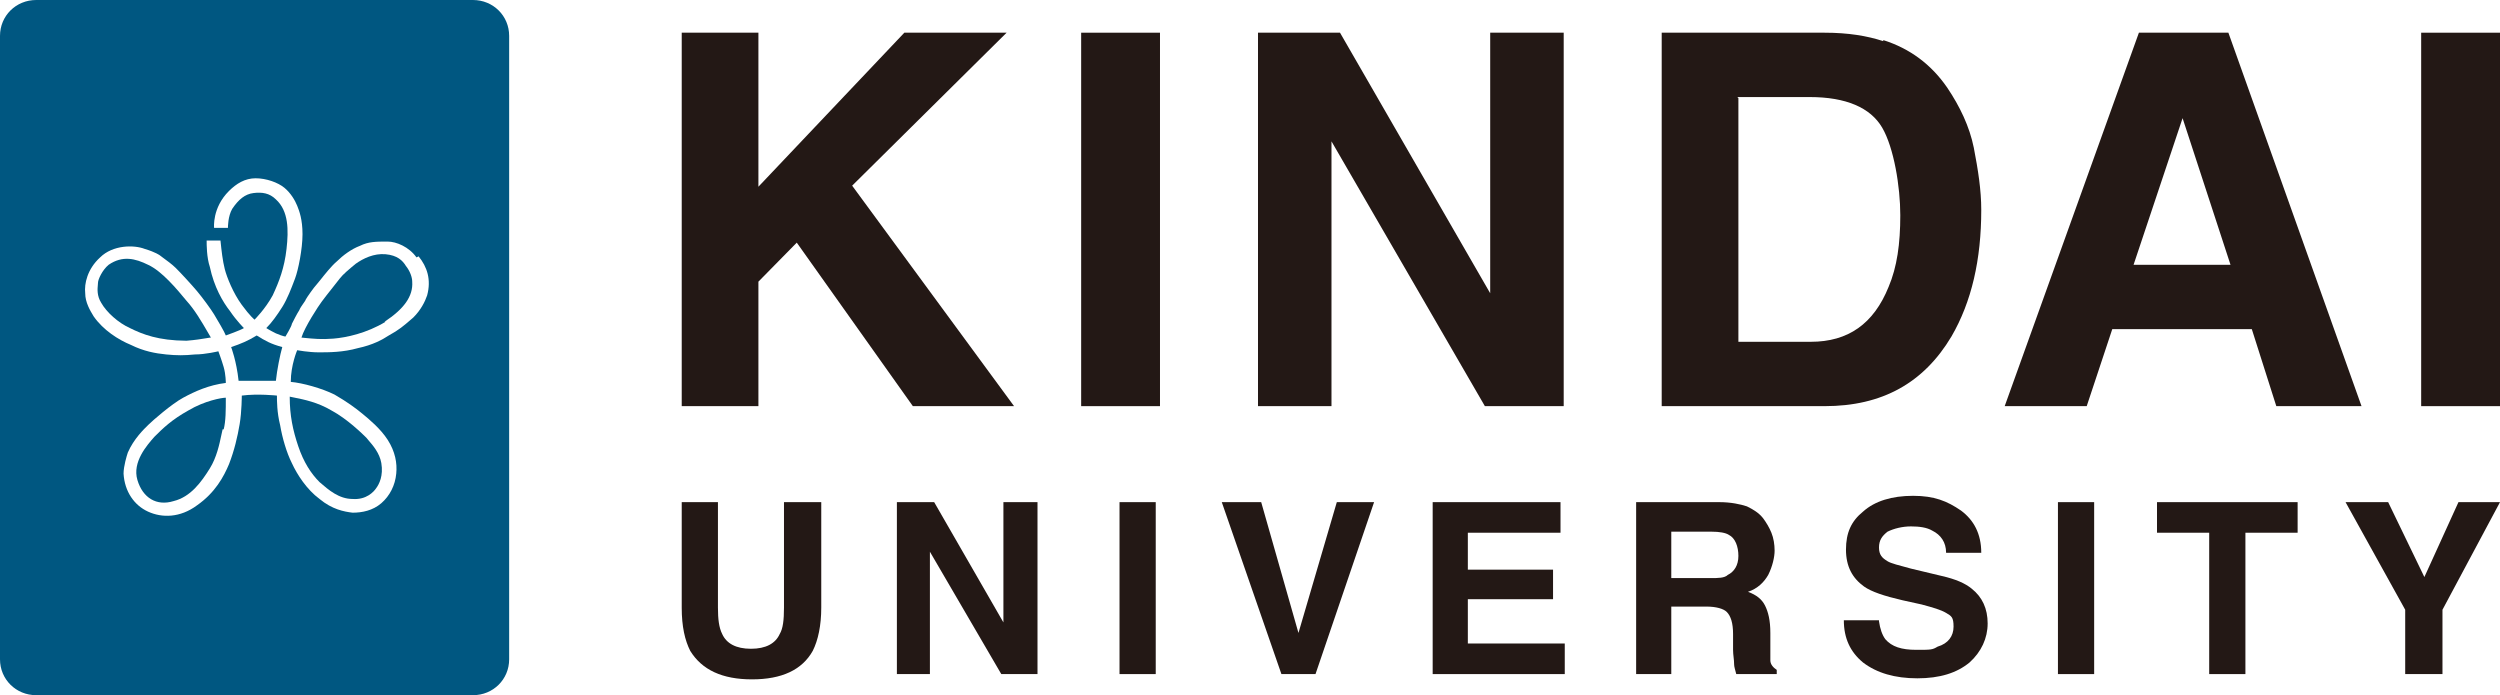
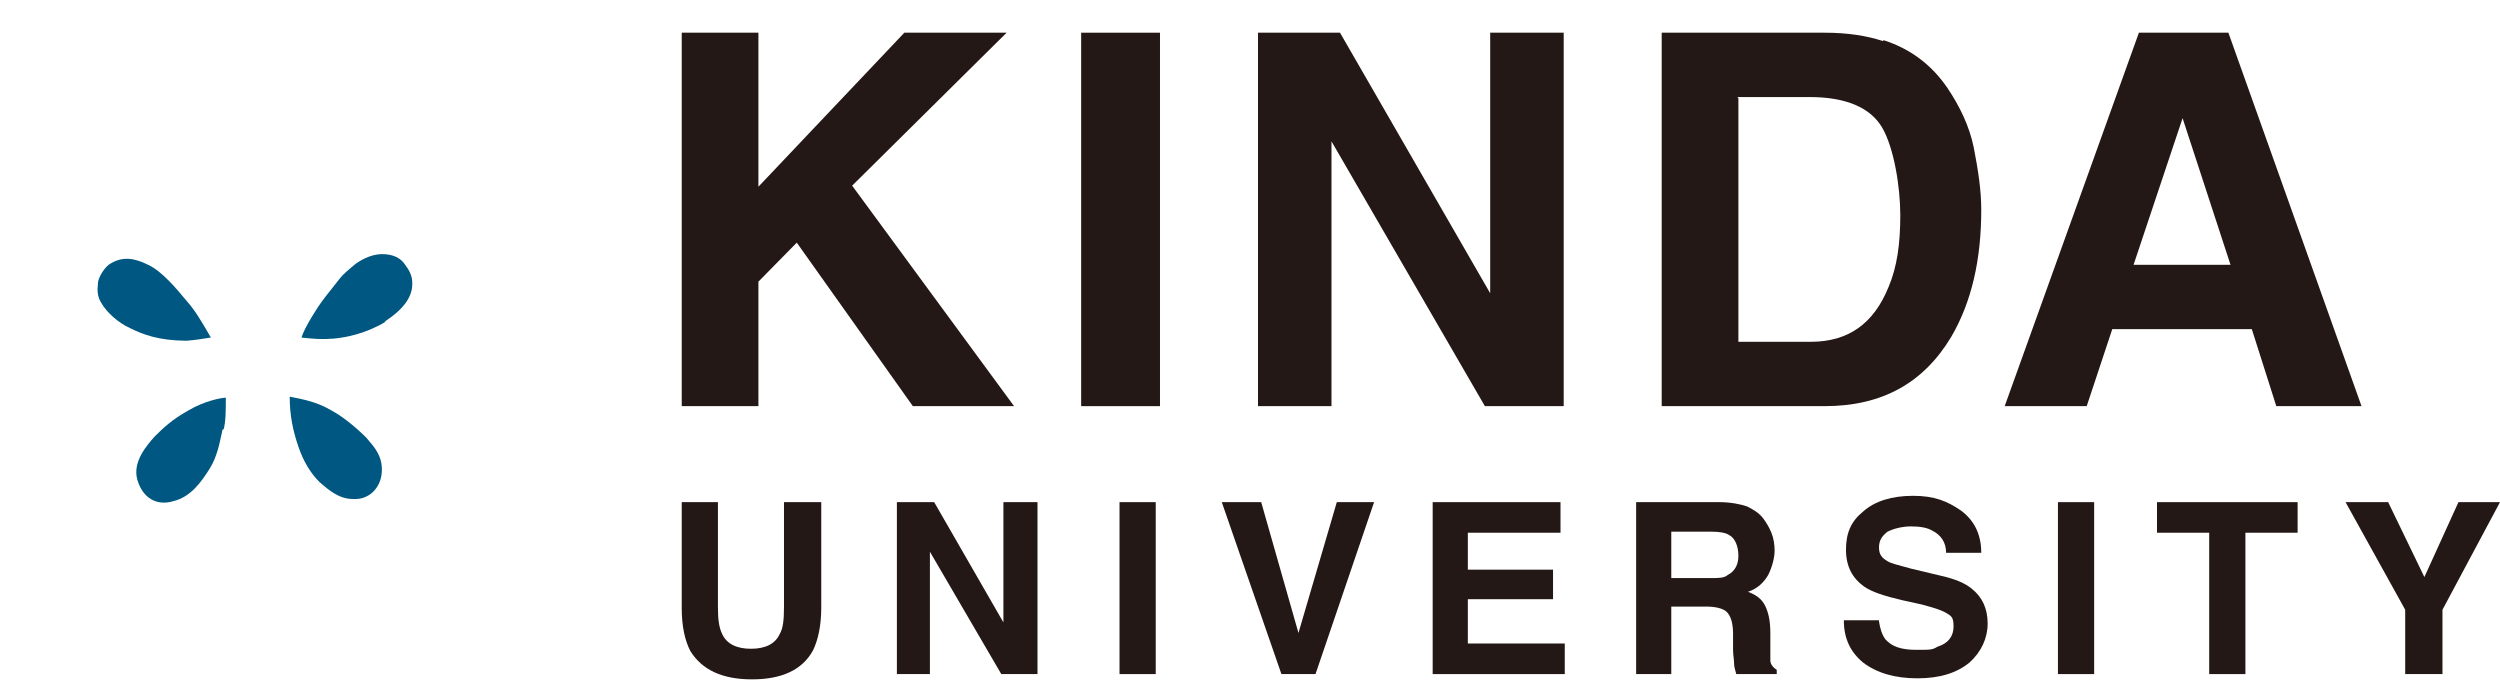
<svg xmlns="http://www.w3.org/2000/svg" width="187" height="52" viewBox="0 0 187 52" fill="none">
  <path d="M13.945 25.487C11.843 25.476 10.665 25.008 9.72 24.54C8.844 24.146 7.967 23.357 7.569 22.646C7.242 22.129 7.29 21.611 7.318 21.311C7.325 21.245 7.33 21.19 7.33 21.147C7.33 20.911 7.648 20.2 8.126 19.806C9.162 19.096 10.118 19.332 11.075 19.806C12.11 20.279 13.226 21.621 13.943 22.489C14.564 23.172 15.065 24.033 15.551 24.866C15.626 24.995 15.701 25.124 15.775 25.25C15.72 25.25 15.608 25.269 15.441 25.297C15.127 25.35 14.621 25.435 13.945 25.487Z" fill="#005781" />
  <path d="M16.552 32.565C16.588 32.395 16.62 32.242 16.652 32.115H16.732C16.891 31.484 16.891 30.695 16.891 29.748C16.572 29.748 15.297 29.985 14.102 30.695C12.827 31.405 12.19 32.036 11.553 32.668C10.995 33.299 9.879 34.562 10.278 35.903C10.676 37.244 11.712 37.876 12.987 37.481C14.262 37.166 15.058 36.061 15.696 35.035C16.205 34.215 16.409 33.244 16.552 32.565Z" fill="#005781" />
-   <path d="M17.847 28.486H20.636C20.715 27.697 20.954 26.513 21.114 25.961C20.237 25.724 19.839 25.487 19.201 25.093C18.564 25.487 18.006 25.724 17.289 25.961C17.289 25.961 17.688 26.986 17.847 28.486Z" fill="#005781" />
  <path d="M27.408 32.747C27.169 32.51 25.974 31.326 24.779 30.695C23.76 30.09 22.742 29.886 22.019 29.741C21.894 29.716 21.777 29.693 21.671 29.669C21.671 31.09 21.91 32.194 22.309 33.378C22.707 34.562 23.265 35.429 23.902 36.061L23.943 36.096C24.573 36.643 25.358 37.323 26.372 37.323C27.408 37.402 27.966 36.771 28.125 36.534C28.364 36.219 28.683 35.587 28.524 34.641C28.398 33.892 27.874 33.292 27.581 32.956C27.503 32.867 27.442 32.796 27.408 32.747Z" fill="#005781" />
  <path d="M24.938 25.329C25.894 25.25 27.408 24.935 28.842 24.067H28.763C30.197 23.12 30.914 22.173 30.834 21.068C30.834 20.753 30.675 20.279 30.356 19.885C30.117 19.49 29.719 19.096 28.842 19.017C27.966 18.938 27.169 19.332 26.611 19.727C26.133 20.122 25.655 20.516 25.416 20.832C25.324 20.953 25.125 21.205 24.906 21.481C24.558 21.92 24.16 22.422 24.062 22.568C23.823 22.883 22.787 24.461 22.548 25.25C22.61 25.257 22.671 25.263 22.731 25.269C23.446 25.341 24.056 25.402 24.938 25.329Z" fill="#005781" />
-   <path fill-rule="evenodd" clip-rule="evenodd" d="M35.376 0H2.709C1.195 0 0 1.184 0 2.683V49.317C0 50.816 1.195 52 2.709 52H35.376C36.89 52 38.085 50.816 38.085 49.317V2.683C38.085 1.184 36.89 0 35.376 0ZM29.002 18.07C29.639 18.07 30.595 18.464 31.153 19.253L31.312 19.175C31.95 19.964 32.268 20.911 31.95 22.094C31.79 22.568 31.472 23.199 30.914 23.751C30.83 23.822 30.75 23.891 30.672 23.959C30.226 24.345 29.827 24.69 29.081 25.093C28.603 25.408 27.886 25.803 26.771 26.04C25.655 26.355 24.619 26.355 23.823 26.355C23.106 26.355 22.229 26.197 22.229 26.197C22.229 26.197 21.751 27.302 21.751 28.565C22.628 28.643 24.062 29.038 25.018 29.512C25.974 30.064 26.611 30.537 27.089 30.932C27.104 30.944 27.118 30.956 27.133 30.968C27.619 31.369 28.46 32.062 29.002 32.904C29.559 33.773 29.719 34.641 29.639 35.429C29.559 36.297 29.161 37.087 28.524 37.639C27.886 38.191 27.089 38.349 26.372 38.349C25.735 38.27 24.858 38.112 23.902 37.323C22.946 36.613 22.229 35.508 21.831 34.641C21.432 33.851 21.114 32.747 20.954 31.8C20.715 30.853 20.715 29.985 20.715 29.59C20.715 29.59 19.281 29.433 18.086 29.59C18.086 29.59 18.086 30.774 17.927 31.721C17.767 32.668 17.528 33.694 17.13 34.719C16.732 35.666 16.094 36.85 14.74 37.797C13.465 38.744 12.11 38.744 11.075 38.27C10.039 37.797 9.322 36.771 9.242 35.429C9.242 34.877 9.481 34.088 9.561 33.851C9.998 32.84 10.77 32.093 11.081 31.792C11.109 31.765 11.134 31.741 11.154 31.721C11.393 31.484 12.827 30.222 13.704 29.748C14.58 29.275 15.616 28.801 16.891 28.643C16.891 28.643 16.891 28.012 16.732 27.46C16.572 26.907 16.333 26.276 16.333 26.276C16.333 26.276 15.377 26.513 14.58 26.513C13.784 26.592 13.226 26.592 12.429 26.513C11.632 26.434 10.756 26.276 9.8 25.803C8.844 25.408 7.728 24.698 7.011 23.672C7.003 23.659 6.995 23.645 6.986 23.631C6.746 23.235 6.374 22.622 6.374 21.936C6.294 21.226 6.533 20.122 7.489 19.253C8.445 18.307 10.039 18.307 10.835 18.622C11.632 18.859 11.951 19.096 11.951 19.096C11.976 19.12 12.061 19.182 12.179 19.268C12.443 19.46 12.871 19.77 13.146 20.043C13.544 20.437 14.341 21.305 14.74 21.779C15.138 22.252 15.775 23.12 16.014 23.515C16.253 23.909 16.811 24.856 16.891 25.093C16.891 25.093 18.006 24.698 18.245 24.54C18.245 24.54 17.688 23.988 17.21 23.278C16.652 22.568 16.014 21.463 15.696 19.964C15.457 19.253 15.457 18.307 15.457 17.991H16.492C16.572 18.78 16.652 19.49 16.811 20.122C16.971 20.753 17.449 21.936 18.086 22.804C18.723 23.672 19.042 23.909 19.042 23.909C19.042 23.909 19.839 23.12 20.397 22.094C20.875 21.068 21.273 20.043 21.432 18.622C21.592 17.202 21.592 15.782 20.636 14.914C20.158 14.44 19.6 14.361 18.962 14.44C18.325 14.519 17.847 14.914 17.369 15.624C17.05 16.176 17.05 16.965 17.05 17.044H16.014C16.014 17.044 15.855 15.545 17.13 14.282C17.688 13.73 18.325 13.335 19.122 13.335C19.919 13.335 20.795 13.651 21.273 14.046C21.751 14.44 22.07 14.992 22.229 15.387C22.389 15.782 22.628 16.413 22.628 17.517C22.628 18.622 22.309 20.2 22.07 20.832C22.057 20.866 22.044 20.901 22.03 20.937C21.796 21.557 21.49 22.365 21.114 22.962C20.715 23.593 20.317 24.146 19.919 24.54C19.919 24.54 20.158 24.698 20.636 24.935C21.193 25.172 21.353 25.172 21.353 25.172C21.353 25.172 21.831 24.383 21.831 24.225C21.91 24.067 22.229 23.436 22.389 23.199C22.433 23.068 22.575 22.863 22.693 22.694C22.788 22.558 22.867 22.445 22.867 22.41C22.946 22.252 23.504 21.463 23.663 21.305C23.712 21.257 23.818 21.123 23.958 20.946C24.283 20.537 24.788 19.899 25.177 19.569C25.655 19.096 26.293 18.622 26.93 18.386C27.567 18.07 28.125 18.07 29.002 18.07Z" fill="#005781" />
  <path d="M50.993 2.446H56.729V13.967L67.645 2.446H75.294L63.741 13.888L75.852 30.38H68.282L59.598 18.149L56.729 21.068V30.38H50.993V2.446Z" fill="#231815" />
  <path d="M86.767 2.446H80.871V30.38H86.767V2.446Z" fill="#231815" />
  <path d="M94.098 2.446H100.233L111.467 21.936V2.446H116.965V30.38H111.069L99.595 10.574V30.38H94.098V2.446Z" fill="#231815" />
  <path d="M140.868 2.999C142.859 3.63 144.453 4.814 145.648 6.549C146.604 7.97 147.321 9.469 147.64 11.047C147.959 12.704 148.198 14.204 148.198 15.703C148.198 19.411 147.481 22.568 145.967 25.172C143.895 28.644 140.788 30.38 136.485 30.38H124.295V2.446H136.485C138.238 2.446 139.672 2.683 140.868 3.078M130.032 7.339V25.566H135.45C138.238 25.566 140.15 24.225 141.266 21.463C141.903 19.964 142.142 18.228 142.142 16.097C142.142 13.967 141.664 11.047 140.788 9.548C139.911 8.049 138.079 7.26 135.37 7.26H129.952L130.032 7.339Z" fill="#231815" />
  <path d="M159.99 2.446H166.683L176.642 30.38H170.268L168.435 24.619H157.998L156.086 30.38H149.951L159.99 2.446ZM159.591 19.806H166.842L163.257 8.838L159.591 19.806Z" fill="#231815" />
-   <path d="M187 2.446H181.104V30.38H187V2.446Z" fill="#231815" />
  <path d="M50.913 37.56H53.702V45.451C53.702 46.319 53.781 46.95 54.02 47.423C54.339 48.134 55.056 48.528 56.172 48.528C57.287 48.528 58.004 48.134 58.323 47.423C58.562 47.029 58.642 46.398 58.642 45.451V37.56H61.43V45.451C61.43 46.792 61.191 47.897 60.793 48.686C59.996 50.106 58.482 50.816 56.251 50.816C54.02 50.816 52.507 50.106 51.63 48.686C51.232 47.897 50.993 46.871 50.993 45.451V37.56H50.913Z" fill="#231815" />
  <path d="M67.087 37.56H69.876L75.055 46.556V37.56H77.605V50.422H74.896L69.557 41.269V50.422H67.087V37.56Z" fill="#231815" />
  <path d="M86.449 37.56H83.74V50.422H86.449V37.56Z" fill="#231815" />
  <path d="M99.994 37.56H102.782L98.4 50.422H95.85L91.389 37.56H94.337L97.125 47.345L99.994 37.56Z" fill="#231815" />
  <path d="M116.726 39.848H109.794V42.61H116.168V44.82H109.794V48.134H117.044V50.422H107.164V37.56H116.726V39.848Z" fill="#231815" />
  <path d="M130.669 37.876C131.147 38.112 131.545 38.349 131.864 38.744C132.103 39.059 132.342 39.454 132.501 39.848C132.661 40.243 132.741 40.716 132.741 41.19C132.741 41.663 132.581 42.373 132.262 43.005C131.944 43.557 131.466 44.031 130.749 44.267C131.386 44.504 131.784 44.82 132.023 45.293C132.262 45.767 132.422 46.398 132.422 47.345V48.213C132.422 48.765 132.422 49.238 132.422 49.396C132.422 49.712 132.661 49.949 132.9 50.106V50.422H129.872C129.793 50.106 129.713 49.87 129.713 49.712C129.713 49.317 129.633 49.002 129.633 48.607V47.423C129.633 46.634 129.474 46.082 129.155 45.767C128.916 45.53 128.358 45.372 127.641 45.372H125.012V50.422H122.383V37.56H128.597C129.474 37.56 130.191 37.718 130.669 37.876ZM125.012 39.77V43.241H127.96C128.518 43.241 128.996 43.241 129.235 43.005C129.713 42.768 130.032 42.294 130.032 41.584C130.032 40.874 129.793 40.243 129.314 40.006C129.075 39.848 128.597 39.77 128.04 39.77H125.012Z" fill="#231815" />
  <path d="M140.549 46.477C140.628 47.029 140.788 47.502 141.027 47.818C141.505 48.37 142.222 48.607 143.337 48.607C144.453 48.607 144.533 48.607 144.931 48.37C145.728 48.134 146.126 47.581 146.126 46.871C146.126 46.161 145.967 46.082 145.568 45.845C145.17 45.609 144.612 45.451 143.736 45.214L142.302 44.898C140.947 44.583 139.991 44.267 139.433 43.873C138.557 43.241 138.079 42.373 138.079 41.111C138.079 39.848 138.477 38.98 139.354 38.27C140.23 37.481 141.505 37.087 143.098 37.087C144.692 37.087 145.648 37.481 146.684 38.191C147.64 38.901 148.198 39.927 148.198 41.348H145.568C145.568 40.559 145.17 40.006 144.533 39.691C144.134 39.454 143.576 39.375 142.939 39.375C142.302 39.375 141.664 39.533 141.186 39.77C140.788 40.085 140.549 40.401 140.549 40.953C140.549 41.505 140.788 41.742 141.186 41.979C141.425 42.137 142.063 42.294 142.939 42.531L145.25 43.084C146.285 43.32 147.003 43.636 147.481 44.031C148.277 44.662 148.676 45.53 148.676 46.635C148.676 47.739 148.198 48.765 147.321 49.554C146.365 50.343 145.09 50.738 143.417 50.738C141.744 50.738 140.389 50.343 139.354 49.554C138.398 48.765 137.919 47.739 137.919 46.398H140.549V46.477Z" fill="#231815" />
  <path d="M156.643 37.56H153.934V50.422H156.643V37.56Z" fill="#231815" />
  <path d="M171.862 37.56V39.848H167.957V50.422H165.248V39.848H161.344V37.56H171.862Z" fill="#231815" />
  <path d="M183.893 37.56H187L182.697 45.609V50.422H179.909V45.609L175.447 37.56H178.634L181.343 43.163L183.893 37.56Z" fill="#231815" />
</svg>